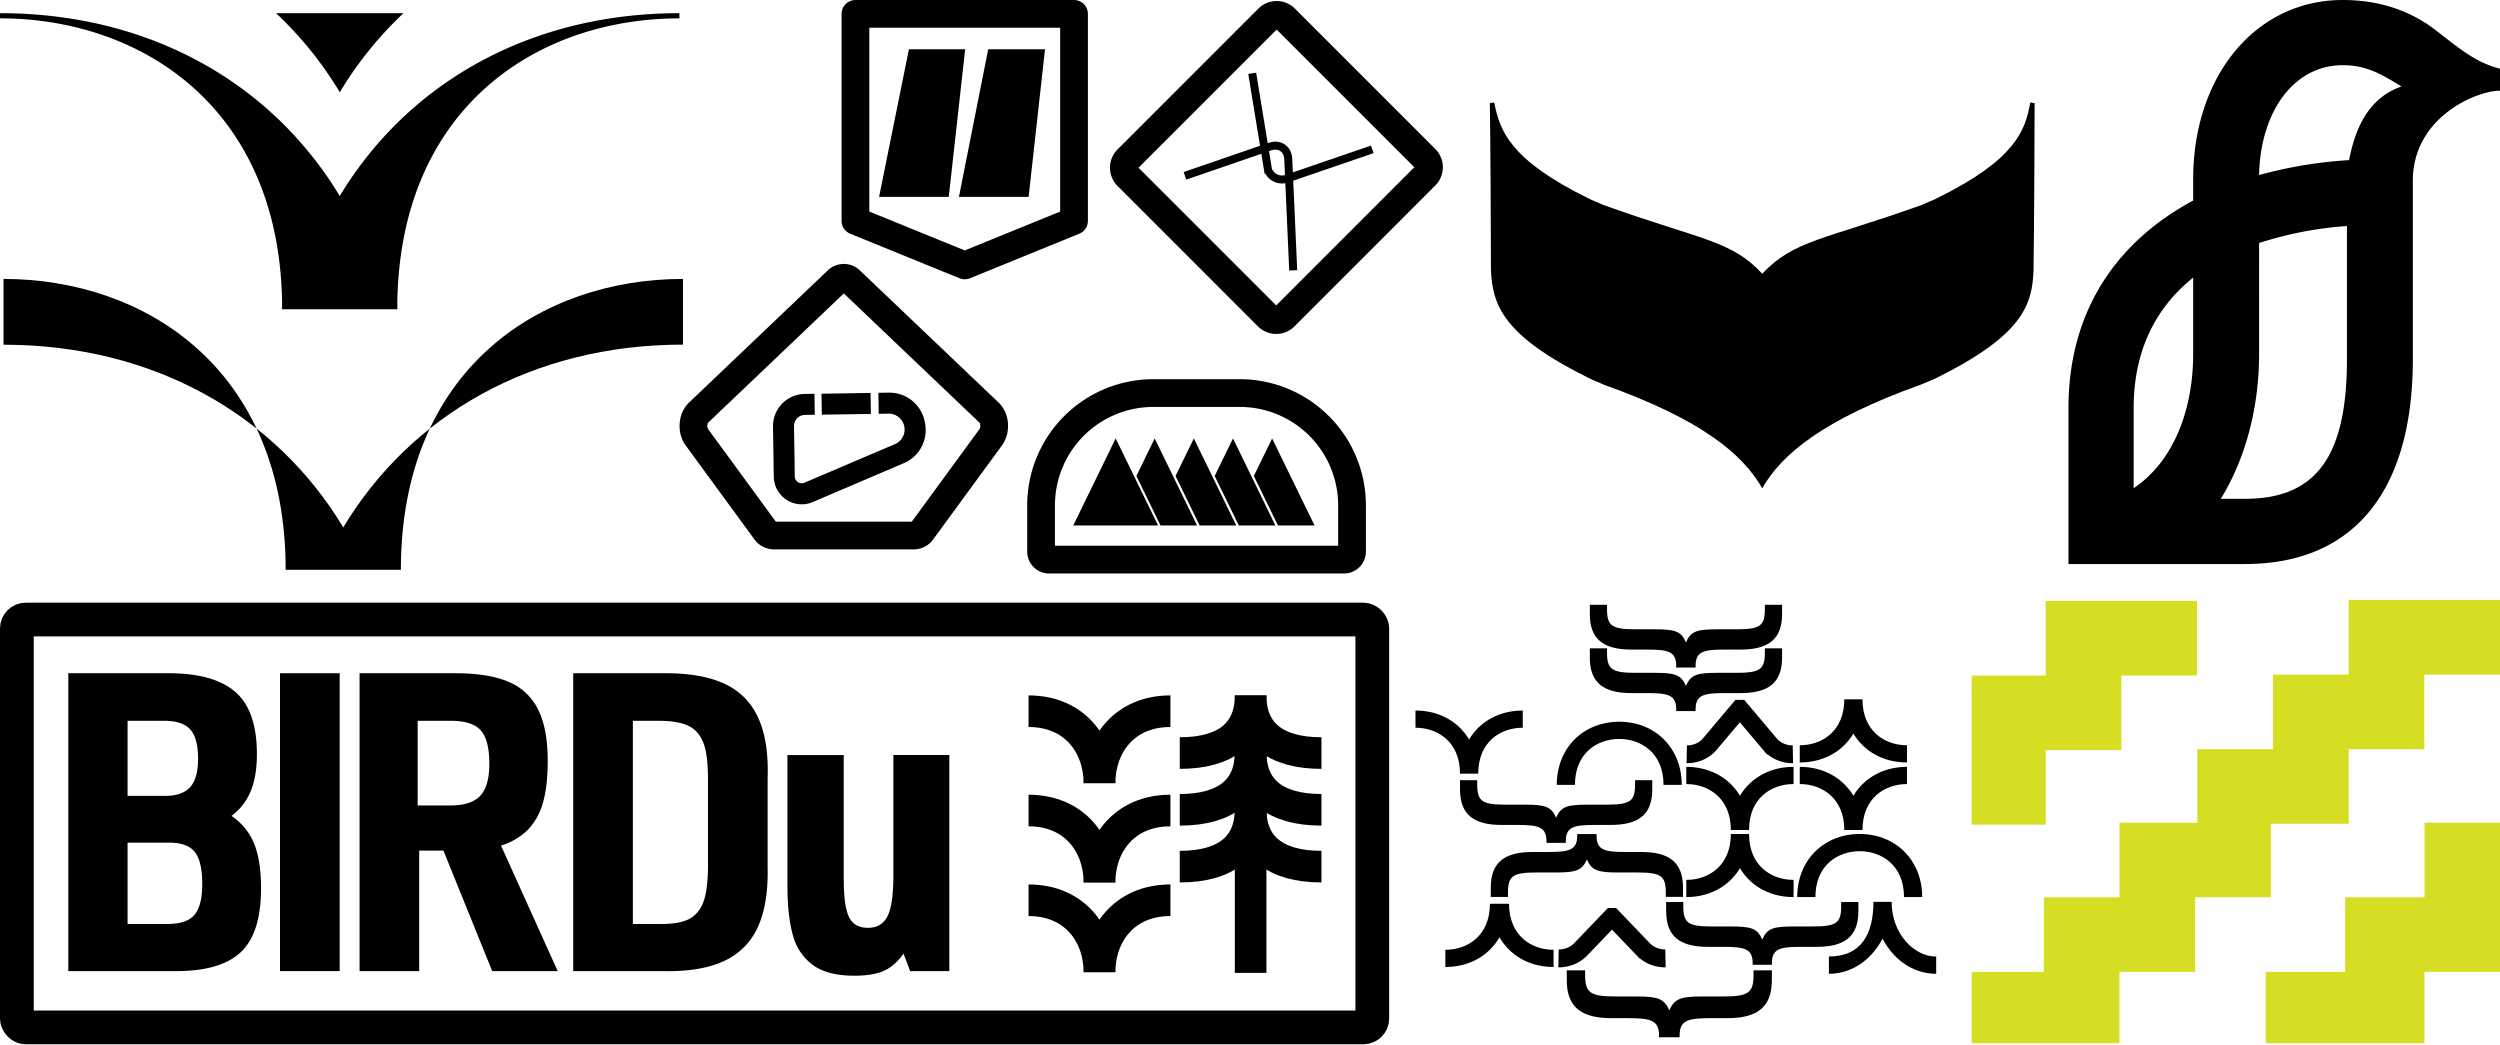
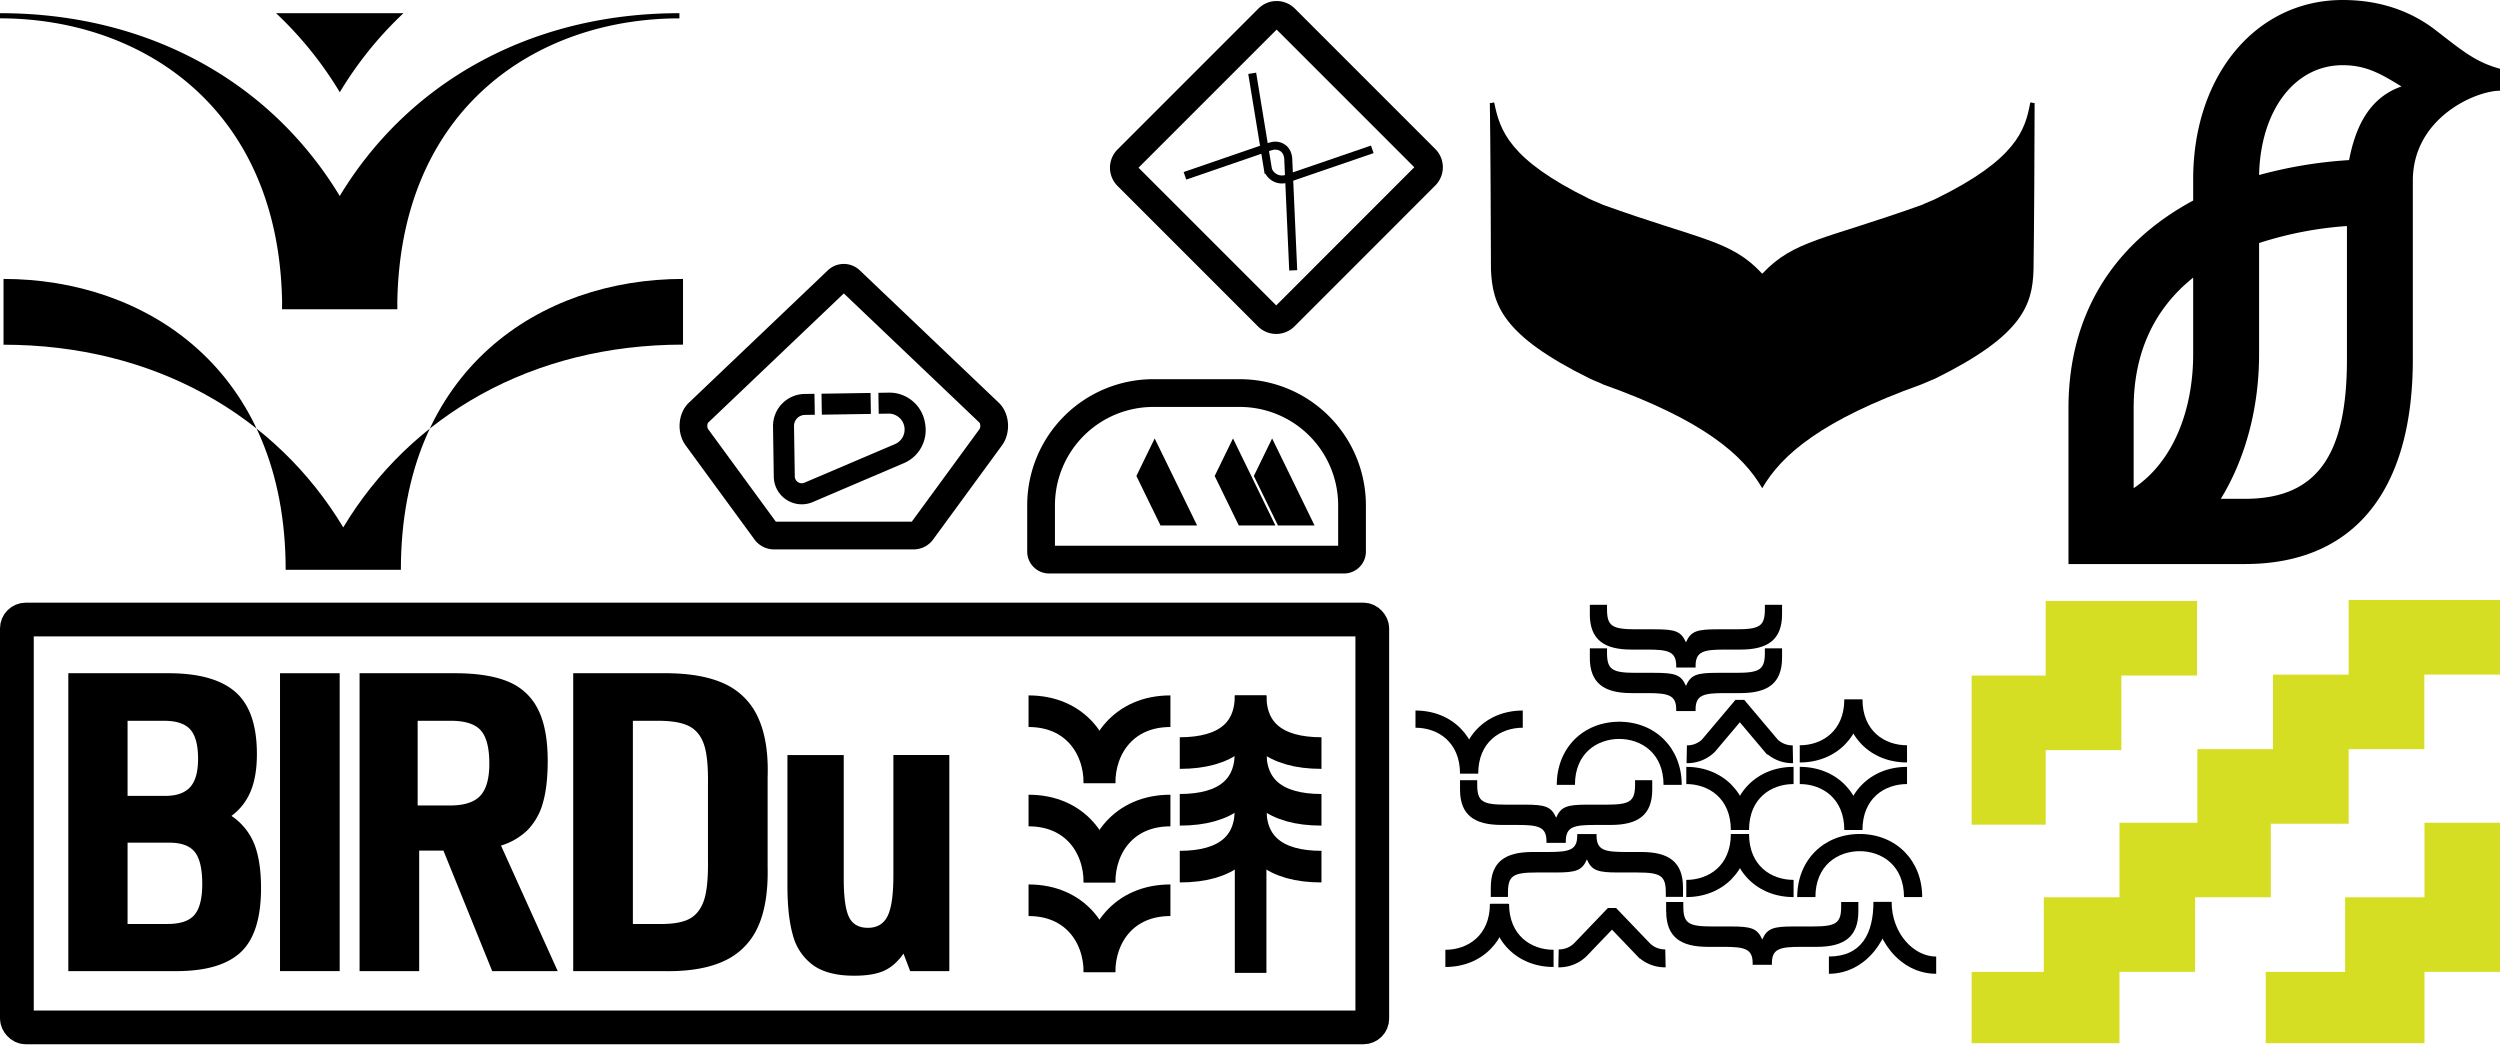
<svg xmlns="http://www.w3.org/2000/svg" id="Layer_1" data-name="Layer 1" viewBox="0 0 1340.82 560.21">
  <defs>
    <style>.cls-1,.cls-2,.cls-3,.cls-5,.cls-6,.cls-8,.cls-9{fill:none;}.cls-2,.cls-3,.cls-5,.cls-6,.cls-8,.cls-9{stroke:#000;}.cls-2,.cls-3,.cls-6,.cls-8,.cls-9{stroke-miterlimit:10;}.cls-2{stroke-width:9.55px;}.cls-3{stroke-width:9.62px;}.cls-4{clip-path:url(#clip-path);}.cls-5{stroke-linejoin:round;stroke-width:14.88px;}.cls-6{stroke-width:4.29px;}.cls-7{clip-path:url(#clip-path-2);}.cls-8{stroke-width:16.95px;}.cls-9{stroke-width:18.1px;}.cls-10{clip-path:url(#clip-path-5);}.cls-11{fill:#d6de23;}</style>
    <clipPath id="clip-path">
      <rect class="cls-1" x="364.45" width="409.38" height="307.61" />
    </clipPath>
    <clipPath id="clip-path-2">
      <rect class="cls-1" y="323.23" width="745.04" height="236.97" />
    </clipPath>
    <clipPath id="clip-path-5">
      <rect class="cls-1" x="1057.45" y="321.8" width="283.37" height="237.71" />
    </clipPath>
  </defs>
  <path d="M893.59,488.77v-5h9.22v2.36c0,9,2.7,10.76,15.35,10.76h10.09c10.9,0,14.27.95,16.89,7,2.63-6.05,6-7,16.89-7h10.1c12.65,0,15.34-1.75,15.34-10.76v-2.36h9.22v5c0,13.8-7.74,19.05-22.34,19.05h-8.41c-11.31,0-15.62,1-15.62,8.75v.87H940v-.87c0-7.74-4.31-8.75-15.61-8.75h-8.42c-14.6,0-22.34-5.25-22.34-19.05" />
  <path d="M1004.78,483.7h9.76c0,17,11.91,29.34,23.89,29.34v9.22c-19.71,0-33.65-19-33.65-38.56m0,0h9.76c0,19.38-13.79,38.56-33.65,38.56V513c17.53,0,23.89-12.31,23.89-29.34" />
  <path d="M799.59,484.77h9.76c0,17,11.91,24.63,23.88,24.63v9.22c-19.71,0-33.64-14.33-33.64-33.85" />
  <path d="M808.84,484.77h-9.76c0,17-11.91,24.63-23.89,24.63v9.22c19.72,0,33.65-14.33,33.65-33.85" />
  <path d="M799.55,476.06v5h9.22v-2.36c0-9,2.69-10.76,15.34-10.76H834.2c10.91,0,14.27-.95,16.89-7,2.63,6.05,6,7,16.9,7h10.09c12.65,0,15.34,1.75,15.34,10.76V481h9.22v-5c0-13.8-7.74-19.05-22.34-19.05h-8.41c-11.31,0-15.61-1-15.61-8.74v-.88H845.91v.88c0,7.73-4.3,8.74-15.61,8.74h-8.41c-14.6,0-22.34,5.25-22.34,19.05" />
  <path d="M938.06,447.28H928.3c0,17-11.91,24.63-23.89,24.63v9.22c19.72,0,33.65-14.33,33.65-33.85m0,0H928.3c0,19.38,13.8,33.85,33.65,33.85v-9.22c-12,0-23.89-7.6-23.89-24.63" />
  <path d="M963.9,481.13h9.76c0-17,11.91-24.63,23.89-24.63v-9.22c-19.72,0-33.65,14.33-33.65,33.85" />
  <path d="M1030.93,481.13h-9.76c0-17-11.91-24.63-23.89-24.63v-9.22c19.72,0,33.65,14.33,33.65,33.85" />
  <path d="M852.68,352.73v-5h9.21v2.36c0,9,2.7,10.77,15.35,10.77h10.09c10.91,0,14.27.94,16.89,7,2.63-6.06,6-7,16.9-7h10.09c12.65,0,15.34-1.75,15.34-10.77v-2.36h9.22v5c0,13.8-7.74,19-22.34,19H925c-11.31,0-15.61,1-15.61,8.75v.87H899v-.87c0-7.74-4.3-8.75-15.61-8.75H875c-14.61,0-22.34-5.25-22.34-19" />
  <path d="M938.06,445.14H928.3c0-17-11.91-24.63-23.89-24.63v-9.22c19.72,0,33.65,14.33,33.65,33.85m0,0H928.3c0-19.38,13.8-33.85,33.65-33.85v9.22c-12,0-23.89,7.6-23.89,24.63" />
  <path d="M998.9,445.14h-9.75c0-17-11.92-24.63-23.89-24.63v-9.22c19.71,0,33.64,14.33,33.64,33.85m0,0h-9.75c0-19.38,13.79-33.85,33.64-33.85v9.22c-12,0-23.89,7.6-23.89,24.63" />
  <path d="M792.81,414.93h-9.76c0-17-11.91-24.63-23.89-24.63v-9.22c19.72,0,33.65,14.34,33.65,33.85m0,0h-9.76c0-19.38,13.8-33.85,33.65-33.85v9.22c-12,0-23.89,7.61-23.89,24.63" />
  <path d="M852.68,329.39v-5h9.21v2.35c0,9,2.7,10.77,15.35,10.77h10.09c10.91,0,14.27.94,16.89,7,2.63-6.06,6-7,16.9-7h10.09c12.65,0,15.34-1.75,15.34-10.77v-2.35h9.22v5c0,13.79-7.74,19-22.34,19H925c-11.31,0-15.61,1-15.61,8.75v.88H899v-.88c0-7.74-4.3-8.75-15.61-8.75H875c-14.61,0-22.34-5.25-22.34-19" />
  <path d="M783.05,423.44v-5h9.22v2.35c0,9,2.69,10.77,15.34,10.77h10.1c10.9,0,14.26.94,16.89,7,2.62-6.06,6-7,16.89-7h10.09c12.66,0,15.35-1.75,15.35-10.77v-2.35h9.22v5c0,13.79-7.74,19-22.34,19h-8.42c-11.3,0-15.61,1-15.61,8.75v.87H829.42v-.87c0-7.74-4.31-8.75-15.62-8.75h-8.41c-14.6,0-22.34-5.25-22.34-19" />
-   <path d="M840.32,525.74v-5.31h9.83v2.51c0,9.62,2.87,11.49,16.37,11.49h10.77c11.63,0,15.22,1,18,7.47,2.8-6.47,6.39-7.47,18-7.47H924.1c13.5,0,16.37-1.87,16.37-11.49v-2.51h9.83v5.31c0,14.72-8.25,20.32-23.83,20.32h-9c-12.06,0-16.65,1.08-16.65,9.33v.94H889.78v-.94c0-8.25-4.59-9.33-16.65-9.33h-9c-15.58,0-23.83-5.6-23.83-20.32" />
  <path d="M998.9,375.08h-9.75c0,17-11.92,24.63-23.89,24.63v9.22c19.71,0,33.64-14.33,33.64-33.85m0,0h-9.75c0,19.39,13.79,33.85,33.64,33.85v-9.22c-12,0-23.89-7.6-23.89-24.63" />
  <path d="M834.94,420.93h9.75c0-17,11.91-24.63,23.89-24.63v-9.22c-19.71,0-33.64,14.33-33.64,33.85" />
  <path d="M902,420.93H892.2c0-17-11.91-24.63-23.89-24.63v-9.22c19.72,0,33.65,14.33,33.65,33.85" />
  <path class="cls-2" d="M904.65,404.53a16.17,16.17,0,0,0,11.69-4.67L933,380.12h.25l16.65,19.74a16.16,16.16,0,0,0,11.68,4.67" />
  <path class="cls-3" d="M835.88,514a16.27,16.27,0,0,0,11.77-4.71l16.78-17.51h.25l16.78,17.51A16.27,16.27,0,0,0,893.23,514" />
  <path d="M184.12,282.88c-36.18-60.15-101.55-98-182.23-98V149.6c75.87,0,151.32,48.17,151.32,156H215c0-107.84,75-156,151.32-156v35.23c-81.06,0-146.17,38.09-182.21,98" />
  <path d="M198.21,82.32a200.54,200.54,0,0,0-16,22.81,200,200,0,0,0-16-22.8c-9.73,25.39-14.94,53.53-14.94,83.52h61.79c0-107.84,75-156,151.33-156V7.07C294.22,7.08,236,35.68,198.21,82.32m0,0a200.54,200.54,0,0,0-16,22.81,200,200,0,0,0-16-22.8C128.38,35.56,70,7.07,0,7.07V9.84c75.88,0,151.33,48.17,151.33,156h61.79c0-30-5.21-58.18-14.91-83.53" />
  <path d="M216.39,7.08a198,198,0,0,0-34.15,42.39A198.1,198.1,0,0,0,148.06,7.08Z" />
  <path d="M799.64,144.74c0-18.34-.29-71.27-.59-89.61.89.6,1.78-.59,2.37,0,3,14.79,8,30.46,50.87,51.46,2.36,1.18,5,2.07,7.39,3.25,52.64,18.93,68.61,18.93,85.17,36.67l.29.3.3-.3c16.85-17.74,32.53-17.74,85.46-36.67,2.37-1.18,5-2.07,7.4-3.25,42.88-21,47.9-36.67,50.56-51.46.89-.59,1.78.6,2.37,0,0,18.34-.29,71.27-.59,89.61-.59,18.92-5.92,35.19-52.64,58.26-2.66,1.18-5,2.07-7.69,3.25-52.93,18.92-74.82,37.56-85.17,55.6-10.35-18-31.94-36.67-85.17-55.6-2.36-1.18-5-2.07-7.39-3.25-46.72-23.07-52.05-39.34-52.94-58.26" />
  <path d="M1307,16.72C1296,8,1279.63,0,1256.45,0c-46.36,0-80.19,40.28-80.19,96.15v11.4c-43.7,23.56-66.88,62-66.88,111.35v83.61H1204c58.15,0,90.07-38.76,90.07-109.83V96.91c0-33.82,33.83-48.26,46.75-48.26V36.86C1327.9,33.44,1320.3,27,1307,16.72M1176.26,190c0,29.26-10.26,57.38-31.92,71.83v-43c0-29.64,11-53.2,31.92-69.93Zm82.47,2.66c0,50.92-15.58,74.87-54.73,74.87h-12.92c13.3-21.67,20.53-49,20.53-77.53V130.35a196,196,0,0,1,47.12-9.12Zm1.14-106.79a236.94,236.94,0,0,0-48.26,8c.76-34.58,19-58.91,44.84-58.91,12.92,0,20.9,4.95,31.54,11.41-18.62,6.46-25.08,23.94-28.12,39.52" />
-   <path d="M551.68,105.59H514.31L530,26.44h30.47Zm-42.83,0H471.48l16-79.15h30.16Z" />
-   <polygon points="621.11 281.82 575.62 281.82 598.37 235.14 621.11 281.82" />
-   <polygon points="630.48 255.28 643.41 281.82 663.04 281.82 640.29 235.15 630.48 255.28" />
  <polygon points="651.47 255.28 664.41 281.82 684.03 281.82 661.29 235.15 651.47 255.28" />
  <polygon points="682.28 235.15 672.47 255.28 685.4 281.82 705.03 281.82 682.28 235.15" />
  <polygon points="609.48 255.27 622.41 281.82 642.04 281.82 619.29 235.15 609.48 255.27" />
  <g class="cls-4">
    <path class="cls-5" d="M604.61,85.44,680.17,9.87a6.4,6.4,0,0,1,9.05,0l75.3,75.3a6.39,6.39,0,0,1,0,9.06L689,169.79a6.41,6.41,0,0,1-9.06,0l-75.29-75.3A6.38,6.38,0,0,1,604.61,85.44Z" />
    <path class="cls-5" d="M618.59,210.81h46.32A60.22,60.22,0,0,1,725.13,271h0v24.82a4.31,4.31,0,0,1-4.31,4.32H562.68a4.31,4.31,0,0,1-4.32-4.32V271A60.23,60.23,0,0,1,618.59,210.81Z" />
-     <polygon class="cls-5" points="458.8 7.44 458.8 118.46 517.41 142.35 576.03 118.46 576.03 7.44 458.8 7.44" />
    <path class="cls-5" d="M494.64,284.7l36.72-50.19c2.78-3.79,2.37-10.09-.85-13.16l-74.36-70.83a5,5,0,0,0-7-.18,1.53,1.53,0,0,0-.18.18l-74.36,70.83c-3.21,3.07-3.62,9.37-.85,13.16l36.72,50.19a5.58,5.58,0,0,0,4.45,2.52h75.27A5.57,5.57,0,0,0,494.64,284.7Z" />
    <path class="cls-6" d="M671.59,39.32l8.49,51.76a8,8,0,0,0,10.13,4.73L736,80.09" />
    <path class="cls-6" d="M693.59,145l-2.68-60.09c-.54-5.9-5.53-7.76-9.63-6.35L635.52,94.29" />
    <path d="M437,222.45l-5.3.08a5.94,5.94,0,0,0-5.85,6l.42,27a3.72,3.72,0,0,0,5.16,3.36L480,238.19a8.52,8.52,0,0,0-3.47-16.35l-5.25.08-.17-11.25,5.24-.08A19.33,19.33,0,0,1,496,226.25a21.42,21.42,0,0,1,.46,4.07,19.22,19.22,0,0,1-12,18.21l-48.59,20.75A15,15,0,0,1,415,255.75l-.41-27a17.21,17.21,0,0,1,16.92-17.46l5.3-.08Z" />
  </g>
  <rect x="440.69" y="210.94" width="26.31" height="11.25" transform="translate(-3.28 7.01) rotate(-0.88)" />
  <g class="cls-7">
    <path class="cls-8" d="M589.73,473.26c0-20,13-38.55,38-38.55" />
    <path class="cls-8" d="M589.64,473.26c0-20-13-38.55-38-38.55" />
    <path class="cls-8" d="M589.73,420c0-20,13-38.56,38-38.56" />
    <path class="cls-8" d="M589.64,420c0-20-13-38.56-38-38.56" />
    <path class="cls-8" d="M589.73,521.38c0-20,13-38.55,38-38.55" />
    <path class="cls-8" d="M589.64,521.38c0-20-13-38.55-38-38.55" />
    <path class="cls-8" d="M670.74,373c0,20-13,30.89-38,30.89" />
    <path class="cls-8" d="M670.74,373c0,20,13,30.89,38,30.89" />
    <path class="cls-8" d="M670.74,403.43c0,20-13,30.89-38,30.89" />
    <path class="cls-8" d="M670.74,403.43c0,20,13,30.89,38,30.89" />
    <path class="cls-8" d="M670.74,433.9c0,20-13,30.9-38,30.9" />
    <path class="cls-8" d="M670.74,433.9c0,20,13,30.9,38,30.9" />
  </g>
  <line class="cls-8" x1="670.74" y1="390.17" x2="670.74" y2="521.78" />
  <g class="cls-7">
    <rect class="cls-9" x="9.05" y="332.28" width="726.95" height="218.74" rx="4.77" />
    <path d="M89.9,495.55q10.29,0,14.43-4.92t4.14-16.56q0-12.07-4-17.12t-13.87-5H68.42v43.63Zm-1.34-68.69q9.16,0,13.42-4.7t4.25-15.22q0-10.95-4.14-15.66t-14.21-4.7H68.42v40.28Zm-51.92,94V361.07H90.35q24.38,0,35.91,10.07t11.52,33.34q0,11.86-3.35,19.92a31,31,0,0,1-10.3,13.2,32.82,32.82,0,0,1,12.31,15.22Q140,462,140,476.31q0,24.17-10.85,34.35T94.6,520.84Z" />
  </g>
  <rect x="150.18" y="361.07" width="32" height="159.76" />
  <g class="cls-7">
    <path d="M241.4,432q11.41,0,16.23-5.26t4.81-17.12q0-12.75-4.59-17.9t-16.22-5.15H224V432Zm-48.55,88.83V361.07h51q18.13,0,28.87,4.59a30.65,30.65,0,0,1,15.88,14.88q5.16,10.29,5.15,27.52,0,13.65-2.57,22.49A33.61,33.61,0,0,1,283.13,445a34.7,34.7,0,0,1-14.43,8.5l30.43,67.36H264l-26.18-64.67h-13v64.67Z" />
    <path d="M353.07,495.55q11,.22,16.56-2.68t7.95-10.07q2.35-7.17,2.12-21.71V420.82q.23-14.55-2.12-21.48c-1.57-4.63-4.21-7.91-7.95-9.85s-9.25-2.9-16.56-2.91H339.43v109Zm-45.64,25.29V361.07h47.88q20.37-.21,32.9,5.49a36.1,36.1,0,0,1,18.34,18.23q5.82,12.54,5.15,32.23V464.9q.45,19.92-5.26,32.33a36.2,36.2,0,0,1-18.24,18.24q-12.52,5.82-32.89,5.37Z" />
    <path d="M458.11,523.3q-14.1,0-21.93-5.59a28.81,28.81,0,0,1-10.86-15.89q-3-10.29-3-26.85v-70h30.2v66.23q0,14.77,2.8,20.59t10.18,5.82q7.38,0,10.52-6.27t3.13-21.93V404.93h30V520.84h-21l-3.58-9.4q-4.69,6.7-10.63,9.29t-15.77,2.57" />
  </g>
  <g class="cls-10">
    <polygon class="cls-11" points="1097.17 322.31 1097.17 362.3 1057.45 362.3 1057.45 442.29 1097.17 442.29 1097.17 402.3 1137.75 402.3 1137.75 362.3 1178.33 362.3 1178.33 322.31 1097.17 322.31" />
    <polygon class="cls-11" points="1429.26 321.8 1429.26 361.8 1386.7 361.8 1386.7 401.79 1344.14 401.79 1344.14 441.25 1300.32 441.25 1300.32 481.24 1257.75 481.24 1257.75 521.24 1215.19 521.24 1215.19 559.51 1300.32 559.51 1300.32 521.24 1342.88 521.24 1342.88 481.24 1385.44 481.24 1385.44 441.79 1429.26 441.79 1429.26 401.79 1471.83 401.79 1471.83 361.8 1514.39 361.8 1514.39 321.8 1429.26 321.8" />
    <polygon class="cls-11" points="1259.66 321.8 1259.66 361.8 1219.08 361.8 1219.08 401.79 1178.51 401.79 1178.51 441.25 1136.73 441.25 1136.73 481.24 1096.15 481.24 1096.15 521.24 1057.45 521.24 1057.45 559.51 1136.73 559.51 1136.73 521.24 1177.31 521.24 1177.31 481.24 1217.89 481.24 1217.89 441.79 1259.66 441.79 1259.66 401.79 1300.24 401.79 1300.24 361.8 1340.82 361.8 1340.82 321.8 1259.66 321.8" />
  </g>
</svg>